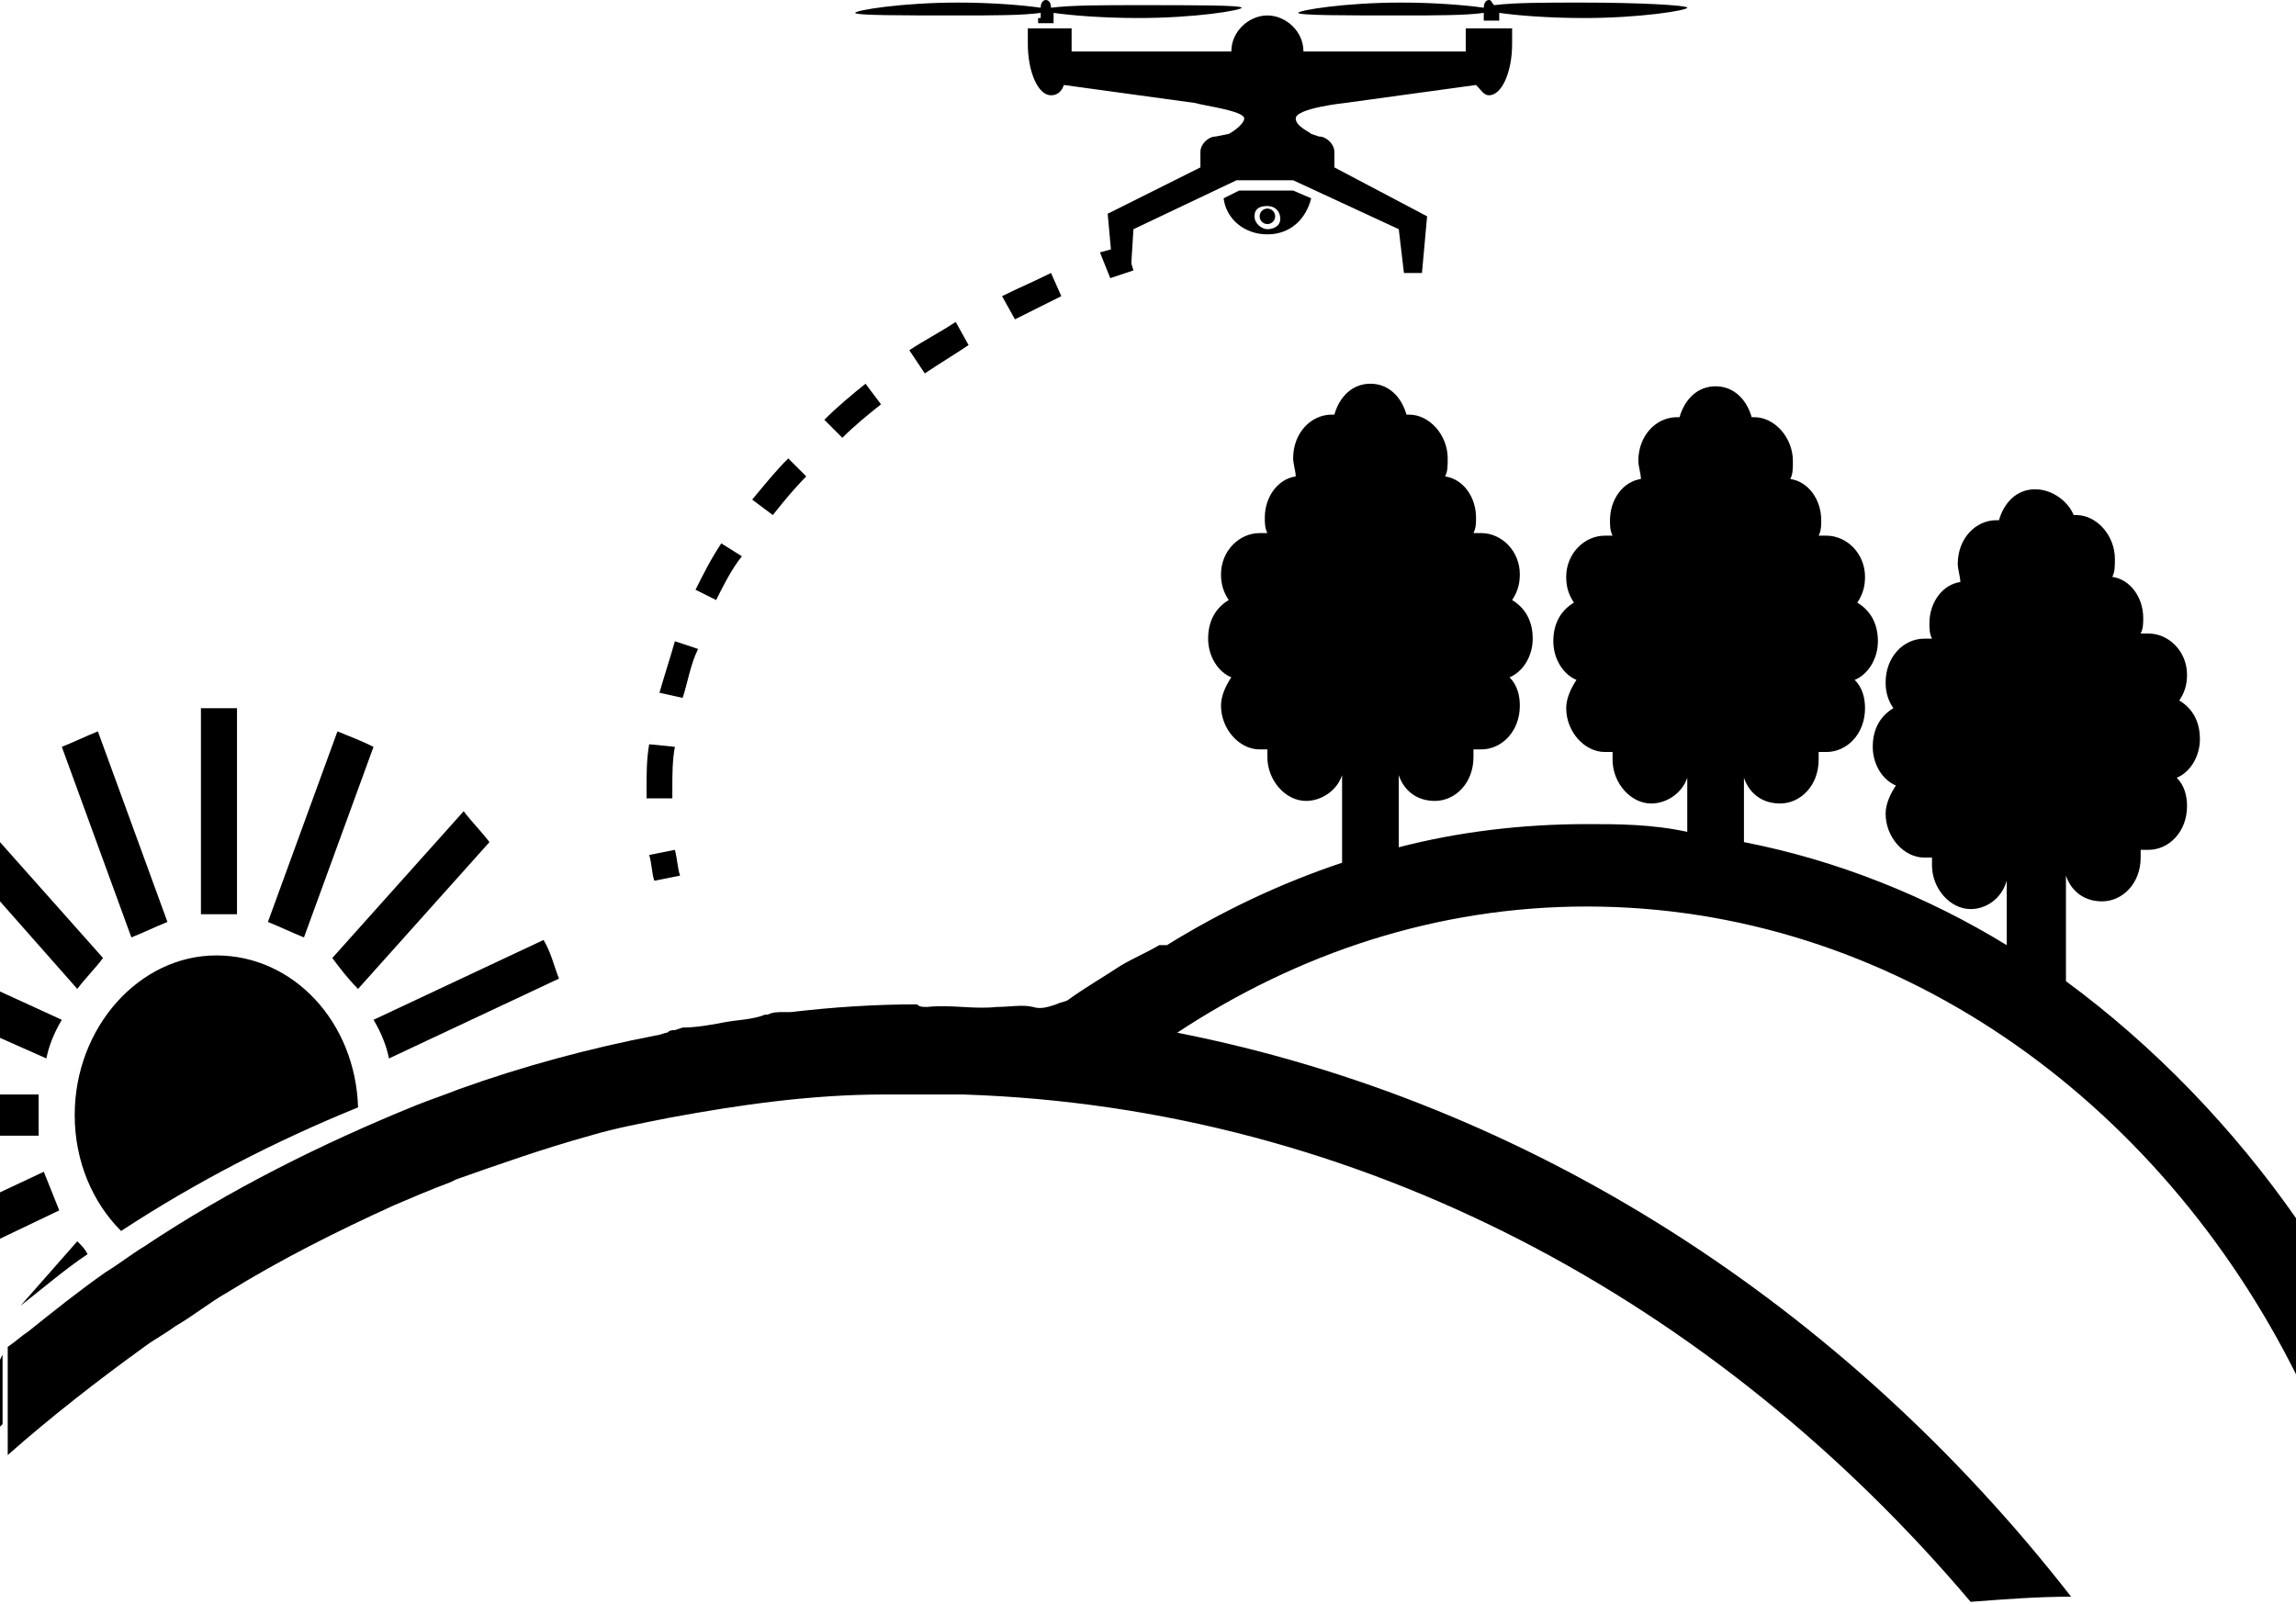
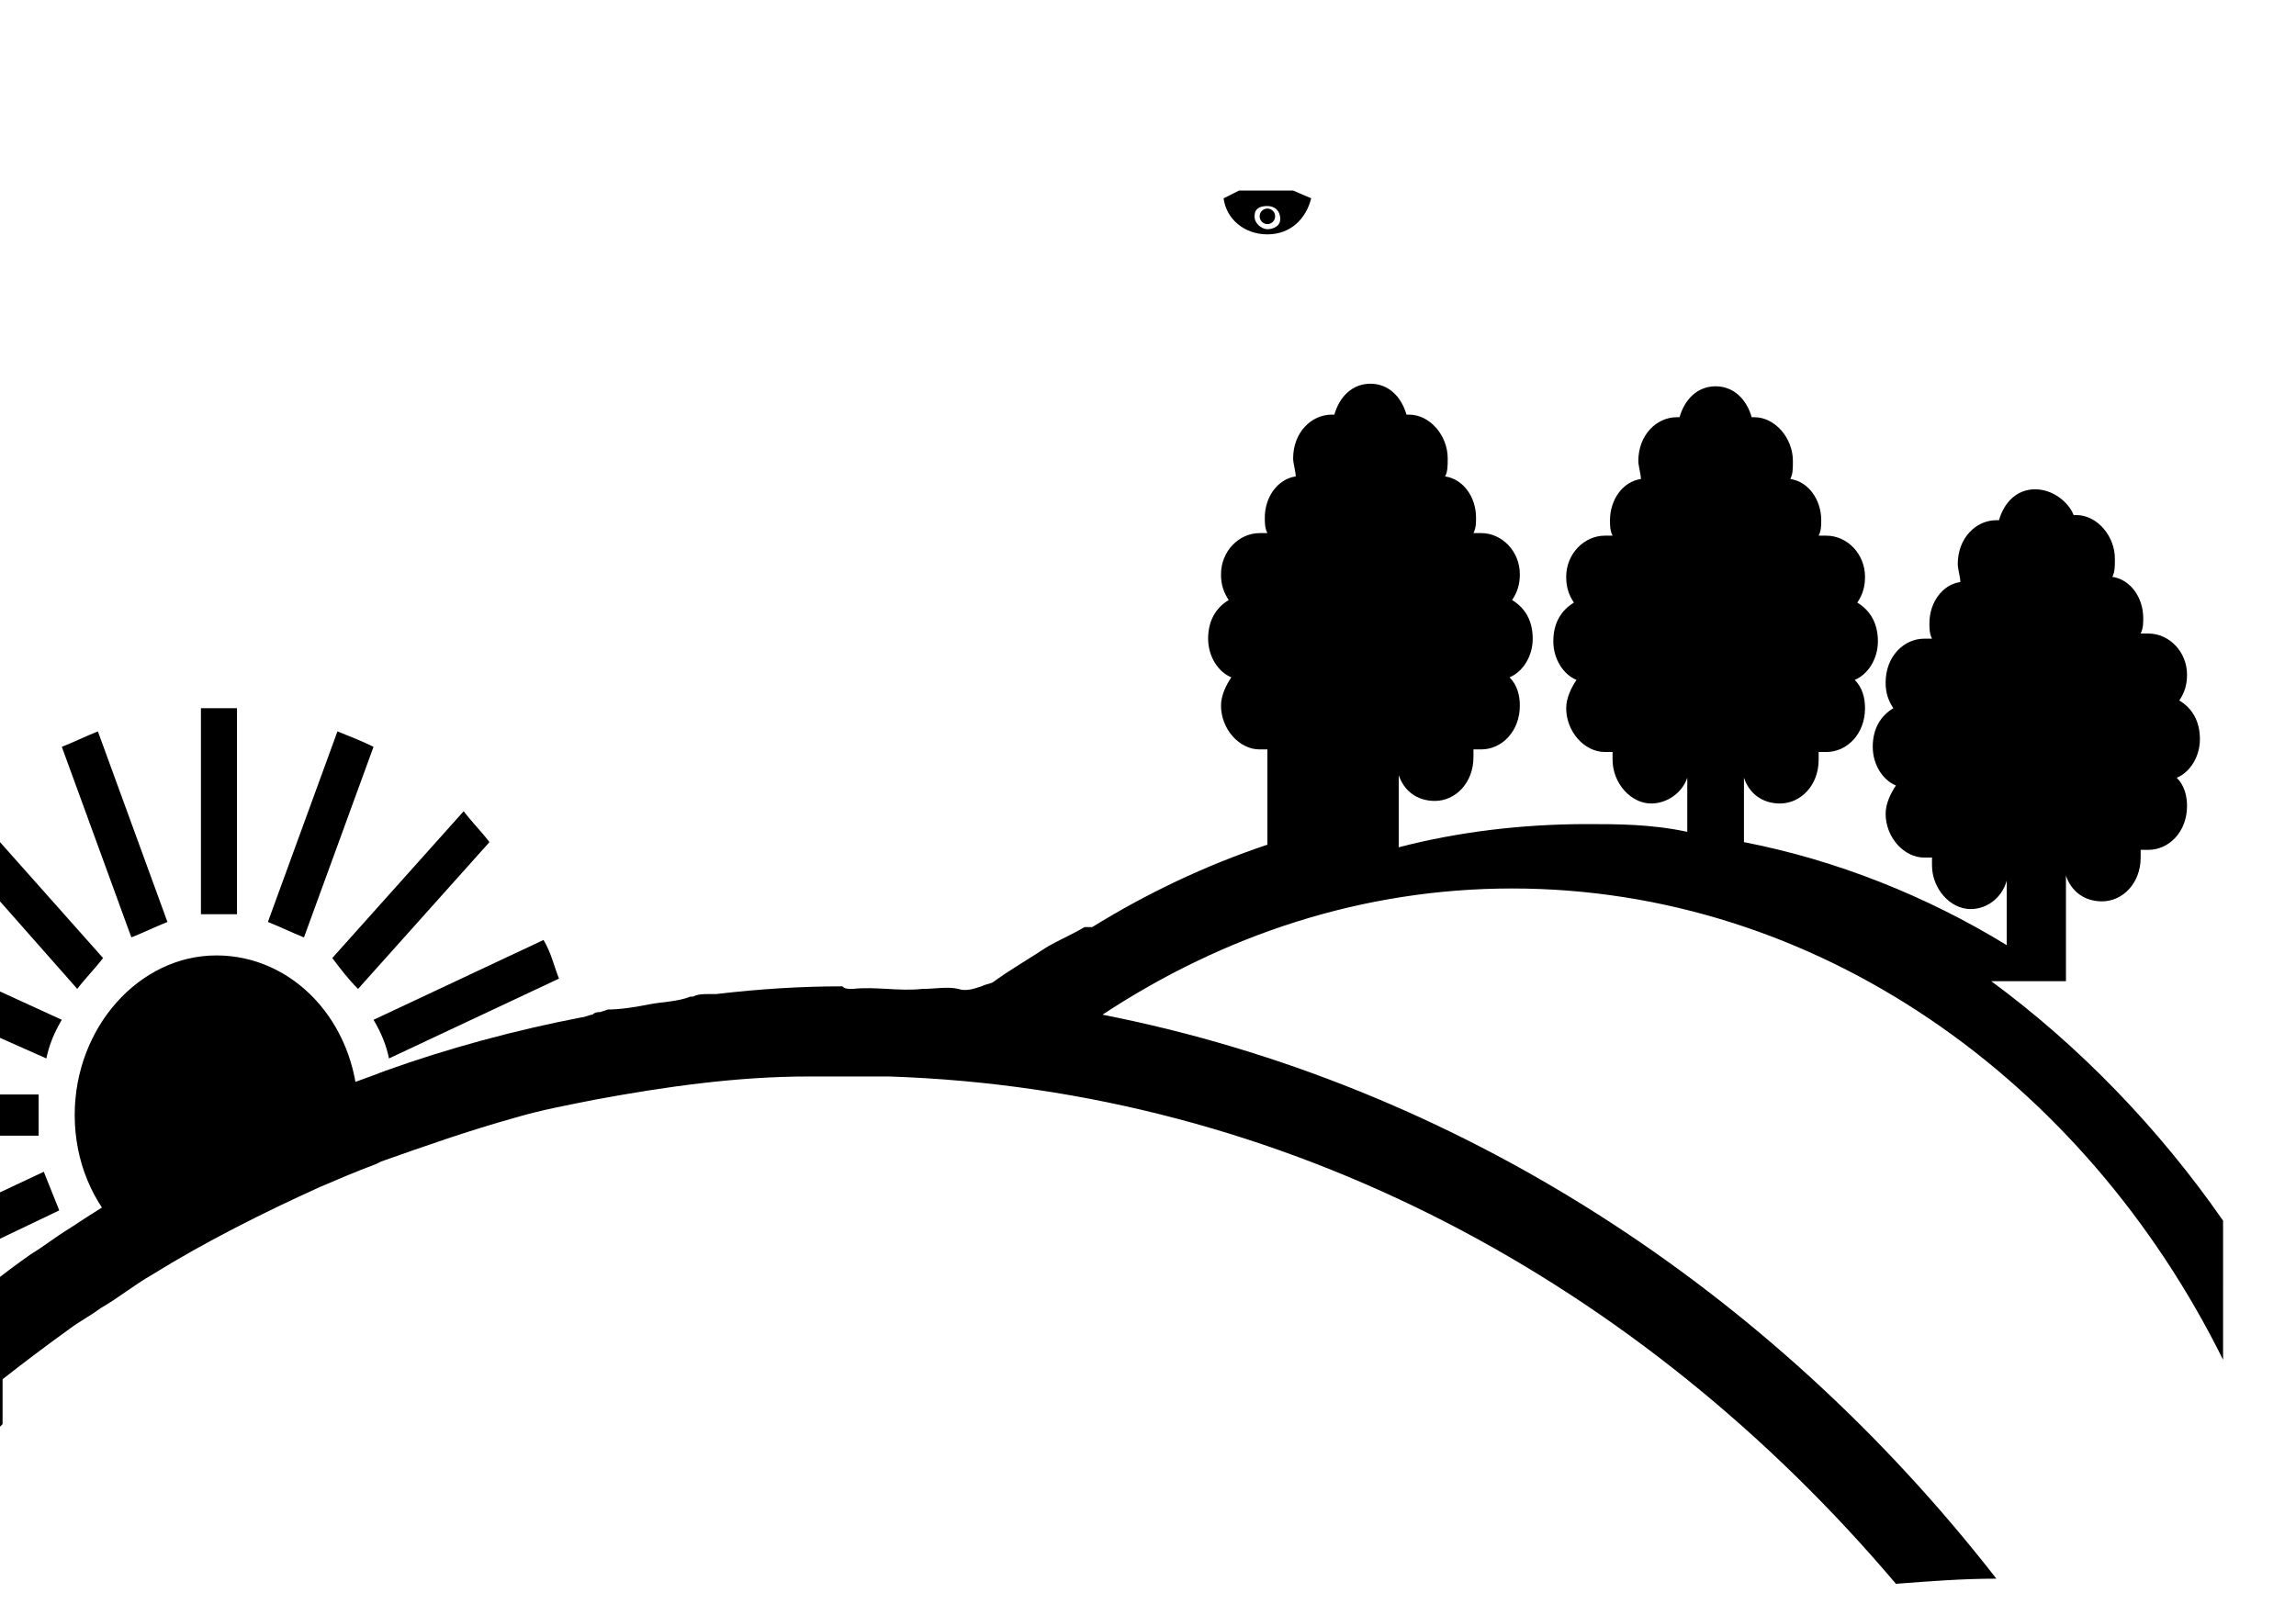
<svg xmlns="http://www.w3.org/2000/svg" width="1465" height="1024" viewBox="0 0 1465 1024">
  <path d="M151.217 583.499V452.006h-23.012v131.493h23.012zM290.928 695.268zM228.469 631.165l83.827-93.689c-4.931-6.575-11.506-13.149-16.437-19.724l-83.827 93.689c4.931 6.575 9.862 13.149 16.437 19.724zM248.193 675.544l108.482-50.953c-3.287-8.218-4.931-16.437-9.862-24.655l-108.482 50.953c4.931 8.218 8.218 16.437 9.862 24.655zM49.31 631.165c4.931-6.575 11.506-13.149 16.437-19.724L.001 537.476v37.804l49.31 55.884zM238.331 476.661c-6.575-3.287-14.793-6.575-23.011-9.862L170.941 588.43c8.218 3.287 14.793 6.575 23.011 9.862l44.379-121.631zM24.655 724.854v-26.298H0v26.299h24.655zM49.31 792.244l-36.161 41.091c14.793-11.506 27.942-23.011 42.735-32.873-1.644-3.287-3.287-4.931-6.575-8.218zM0 867.852v42.735l1.644-1.644v-44.379zM37.804 772.52l-9.862-24.655L0 761.014V790.6l37.804-18.08zM29.586 675.544c1.644-8.218 4.931-16.437 9.862-24.655L0 632.809v29.586l29.586 13.149zM106.838 588.43 62.459 466.799c-8.218 3.287-14.793 6.575-23.011 9.862l44.379 121.631c8.218-3.287 14.793-6.575 23.011-9.862zM138.067 609.798c-49.31 0-90.401 46.022-90.401 101.907 0 29.586 11.506 55.884 29.586 73.965 47.666-31.23 98.62-57.528 151.217-78.896-1.644-54.241-41.091-96.976-90.401-96.976z" />
-   <path d="M1318.215 626.234v-67.39c3.287 9.862 11.506 16.437 23.011 16.437 13.149 0 24.655-11.506 24.655-27.942v-4.931h4.931c13.149 0 24.655-11.506 24.655-27.942 0-6.575-1.644-13.149-6.575-18.08 8.218-3.287 14.793-13.149 14.793-24.655s-4.931-19.724-13.149-24.655c3.287-4.931 4.931-9.862 4.931-16.437 0-14.793-11.506-26.299-24.655-26.299h-4.931c1.644-3.287 1.644-6.575 1.644-9.862 0-13.149-8.218-24.655-19.724-26.299 1.644-3.287 1.644-6.575 1.644-11.506 0-14.793-11.506-27.942-24.655-27.942h-1.644c-3.287-8.218-13.149-16.437-24.655-16.437s-19.724 8.218-23.011 19.724h-1.644c-13.149 0-24.655 11.506-24.655 27.942 0 3.287 1.644 8.218 1.644 11.506-11.506 1.644-19.724 13.149-19.724 26.299 0 3.287 0 6.575 1.644 9.862h-4.931c-13.149 0-24.655 11.506-24.655 27.942 0 6.575 1.644 11.506 4.931 16.437-8.218 4.931-13.149 13.149-13.149 24.655s6.575 21.368 14.793 24.655c-3.287 4.931-6.575 11.506-6.575 18.08 0 14.793 11.506 27.942 24.655 27.942h4.931v4.931c0 14.793 11.506 27.942 24.655 27.942 9.862 0 19.724-6.575 23.011-18.08v41.091c-50.953-31.23-108.482-54.241-167.653-65.746v-41.091c3.287 9.862 11.506 16.437 23.011 16.437 13.149 0 24.655-11.506 24.655-27.942v-4.931h4.931c13.149 0 24.655-11.506 24.655-27.942 0-6.575-1.644-13.149-6.575-18.08 8.218-3.287 14.793-13.149 14.793-24.655s-4.931-19.724-13.149-24.655c3.287-4.931 4.931-9.862 4.931-16.437 0-14.793-11.506-26.299-24.655-26.299h-4.931c1.644-3.287 1.644-6.575 1.644-9.862 0-13.149-8.218-24.655-19.724-26.299 1.644-3.287 1.644-6.575 1.644-11.506 0-14.793-11.506-27.942-24.655-27.942h-1.644c-3.287-11.506-11.506-19.724-23.011-19.724s-19.724 8.218-23.011 19.724h-1.644c-13.149 0-24.655 11.506-24.655 27.942 0 3.287 1.644 8.218 1.644 11.506-11.506 1.644-19.724 13.149-19.724 26.299 0 3.287 0 6.575 1.644 9.862h-4.931c-13.149 0-24.655 11.506-24.655 26.299 0 6.575 1.644 11.506 4.931 16.437-8.218 4.931-13.149 13.149-13.149 24.655s6.575 21.368 14.793 24.655c-3.287 4.931-6.575 11.506-6.575 18.08 0 14.793 11.506 27.942 24.655 27.942h4.931v4.931c0 14.793 11.506 27.942 24.655 27.942 9.862 0 19.724-6.575 23.011-16.437v34.517c-23.011-4.931-44.379-4.931-64.103-4.931-41.091 0-82.183 4.931-119.987 14.793v-46.022c3.287 9.862 11.506 16.437 23.011 16.437 13.149 0 24.655-11.506 24.655-27.942v-4.931h4.931c13.149 0 24.655-11.506 24.655-27.942 0-6.575-1.644-13.149-6.575-18.08 8.218-3.287 14.793-13.149 14.793-24.655s-4.931-19.724-13.149-24.655c3.287-4.931 4.931-9.862 4.931-16.437 0-14.793-11.506-26.299-24.655-26.299h-4.931c1.644-3.287 1.644-6.575 1.644-9.862 0-13.149-8.218-24.655-19.724-26.299 1.644-3.287 1.644-6.575 1.644-11.506 0-14.793-11.506-27.942-24.655-27.942h-1.644c-3.287-11.506-11.506-19.724-23.011-19.724s-19.724 8.218-23.011 19.724h-1.644c-13.149 0-24.655 11.506-24.655 27.942 0 3.287 1.644 8.218 1.644 11.506-11.506 1.644-19.724 13.149-19.724 26.299 0 3.287 0 6.575 1.644 9.862h-4.931c-13.149 0-24.655 11.506-24.655 26.299 0 6.575 1.644 11.506 4.931 16.437-8.218 4.931-13.149 13.149-13.149 24.655s6.575 21.368 14.793 24.655c-3.287 4.931-6.575 11.506-6.575 18.08 0 14.793 11.506 27.942 24.655 27.942h4.931v4.931c0 14.793 11.506 27.942 24.655 27.942 9.862 0 19.724-6.575 23.011-16.437v55.884c-39.448 13.149-77.252 31.23-111.769 52.597h-4.931c-8.218 4.931-16.437 8.218-24.655 13.149-9.862 6.575-21.368 13.149-32.873 21.368-1.644 1.644-4.931 1.644-8.218 3.287-4.931 1.644-9.862 3.287-14.793 1.644-6.575-1.644-14.793 0-23.011 0-14.793 1.644-29.586-1.644-44.379 0-3.287 0-4.931 0-6.575-1.644-26.299 0-52.597 1.644-80.539 4.931h-4.931c-3.287 0-6.575 0-9.862 1.644h-1.644c-8.218 3.287-18.08 3.287-26.299 4.931s-18.08 3.287-26.299 3.287l-4.931 1.644c-1.644 0-3.287 0-4.931 1.644-1.644 0-4.931 1.644-6.575 1.644-42.735 8.218-85.47 19.724-126.562 34.517-8.218 3.287-18.08 6.575-26.299 9.862-60.815 24.655-119.987 54.241-174.228 90.401-8.218 4.931-16.437 11.506-24.655 16.437-16.437 11.506-32.873 24.655-49.31 37.804-4.931 3.287-8.218 6.575-13.149 9.862v69.034c27.942-24.655 57.528-47.666 87.114-69.034 6.575-4.931 13.149-8.218 19.724-13.149 11.506-6.575 21.368-14.793 32.873-21.368 34.517-21.368 70.677-39.448 106.838-55.884 11.506-4.931 23.011-9.862 36.161-14.793l3.287-1.644c27.942-9.862 55.884-19.724 85.47-27.942 16.437-4.931 34.517-8.218 50.953-11.506 44.379-8.218 90.401-14.793 136.424-14.793h50.953c253.124 8.218 479.949 131.493 642.671 323.801 21.368-1.644 42.735-3.287 64.103-3.287-144.642-185.734-345.169-315.583-570.35-359.961 77.252-50.953 166.01-80.539 261.342-80.539 193.952 0 364.892 121.631 453.65 300.79V779.097c-41.091-59.172-92.045-111.769-147.929-152.86z" />
-   <path d="M433.926 558.844c-1.644-4.931-1.644-9.862-3.287-16.437l-16.437 3.287c1.644 4.931 1.644 11.506 3.287 16.437l16.437-3.287zM647.602 203.814l29.586-14.793-6.575-14.793c-9.862 4.931-21.368 9.862-31.23 14.793l8.218 14.793zm-57.528 34.517c9.862-6.575 18.08-11.506 27.942-18.08l-8.218-14.793c-9.862 6.575-19.724 11.506-29.586 18.08l9.862 14.793zm-52.597 41.091c8.218-8.218 16.437-14.793 24.655-21.368l-9.862-13.149c-8.218 6.575-18.08 14.793-26.299 23.011l11.506 11.506zm-44.379 49.31c6.575-8.218 13.149-16.437 21.368-24.655l-11.506-11.506c-8.218 8.218-14.793 16.437-23.011 26.299l13.149 9.862zm-36.161 54.241c4.931-9.862 9.862-19.724 16.437-27.942l-13.149-8.218c-6.575 9.862-11.506 19.724-16.437 29.586l13.149 6.575zm-21.367 62.459c3.287-9.862 4.931-21.368 9.862-31.23l-14.793-4.931c-3.287 11.506-6.575 21.368-9.862 32.873l14.793 3.287zm-6.575 64.103v-6.575c0-8.218 0-18.08 1.644-26.299l-16.437-1.644c-1.644 9.862-1.644 18.08-1.644 27.942v6.575h16.437zM708.417 177.515l14.793-4.931-4.931-16.437c-4.931 1.644-9.862 3.287-16.437 4.931l6.575 16.437z" />
-   <path d="M935.242 18.08v14.793H831.691c0-13.149-11.506-23.011-23.011-23.011s-23.011 9.862-23.011 23.011H683.762V18.08H655.82v9.862c0 18.08 6.575 32.873 14.793 32.873 3.287 0 6.575-1.644 8.218-6.575l83.827 11.506c4.931 1.644 31.23 4.931 31.23 9.862 0 3.287-6.575 8.218-9.862 9.862l-8.218 1.644c-4.931 0-9.862 4.931-9.862 9.862v9.862l-59.172 29.586 3.287 36.161h11.506l1.644-26.299 65.746-31.23h36.161l67.39 31.23 3.287 27.942h11.506l3.287-36.161-59.172-31.23v-9.862c0-4.931-4.931-9.862-9.862-9.862l-4.931-1.644c-1.644-1.644-9.862-4.931-9.862-9.862 0-6.575 31.23-9.862 31.23-9.862l83.827-11.506c3.287 3.287 4.931 6.575 8.218 6.575 8.218 0 14.793-14.793 14.793-32.873v-9.862h-29.586zM1009.207 1.644c-23.011 0-42.735 0-55.884 1.644-1.644-1.644-1.644-3.287-3.287-3.287s-3.287 1.644-3.287 4.931c-11.506-1.644-31.23-3.287-52.597-3.287-36.161 0-65.746 4.931-65.746 6.575s29.586 1.644 65.746 1.644c21.368 0 41.091 0 52.597-1.644v4.931h9.862V8.22c11.506 1.644 31.23 3.287 54.241 3.287 36.161 0 65.746-4.931 65.746-6.575s-31.23-3.287-67.39-3.287zM662.395 11.506v3.287h9.862V8.218c11.506 1.644 31.23 3.287 54.241 3.287 36.161 0 65.746-4.931 65.746-6.575s-29.586-1.644-65.746-1.644c-23.011 0-42.735 0-55.884 1.644 0-3.287-1.644-4.931-3.287-4.931s-3.287 1.644-3.287 4.931c-11.506-1.644-31.23-3.287-52.597-3.287-36.161 0-65.746 4.931-65.746 6.575s29.586 1.644 65.746 1.644c21.368 0 41.091 0 52.597-1.644v3.287z" />
+   <path d="M1318.215 626.234v-67.39c3.287 9.862 11.506 16.437 23.011 16.437 13.149 0 24.655-11.506 24.655-27.942v-4.931h4.931c13.149 0 24.655-11.506 24.655-27.942 0-6.575-1.644-13.149-6.575-18.08 8.218-3.287 14.793-13.149 14.793-24.655s-4.931-19.724-13.149-24.655c3.287-4.931 4.931-9.862 4.931-16.437 0-14.793-11.506-26.299-24.655-26.299h-4.931c1.644-3.287 1.644-6.575 1.644-9.862 0-13.149-8.218-24.655-19.724-26.299 1.644-3.287 1.644-6.575 1.644-11.506 0-14.793-11.506-27.942-24.655-27.942h-1.644c-3.287-8.218-13.149-16.437-24.655-16.437s-19.724 8.218-23.011 19.724h-1.644c-13.149 0-24.655 11.506-24.655 27.942 0 3.287 1.644 8.218 1.644 11.506-11.506 1.644-19.724 13.149-19.724 26.299 0 3.287 0 6.575 1.644 9.862h-4.931c-13.149 0-24.655 11.506-24.655 27.942 0 6.575 1.644 11.506 4.931 16.437-8.218 4.931-13.149 13.149-13.149 24.655s6.575 21.368 14.793 24.655c-3.287 4.931-6.575 11.506-6.575 18.08 0 14.793 11.506 27.942 24.655 27.942h4.931v4.931c0 14.793 11.506 27.942 24.655 27.942 9.862 0 19.724-6.575 23.011-18.08v41.091c-50.953-31.23-108.482-54.241-167.653-65.746v-41.091c3.287 9.862 11.506 16.437 23.011 16.437 13.149 0 24.655-11.506 24.655-27.942v-4.931h4.931c13.149 0 24.655-11.506 24.655-27.942 0-6.575-1.644-13.149-6.575-18.08 8.218-3.287 14.793-13.149 14.793-24.655s-4.931-19.724-13.149-24.655c3.287-4.931 4.931-9.862 4.931-16.437 0-14.793-11.506-26.299-24.655-26.299h-4.931c1.644-3.287 1.644-6.575 1.644-9.862 0-13.149-8.218-24.655-19.724-26.299 1.644-3.287 1.644-6.575 1.644-11.506 0-14.793-11.506-27.942-24.655-27.942h-1.644c-3.287-11.506-11.506-19.724-23.011-19.724s-19.724 8.218-23.011 19.724h-1.644c-13.149 0-24.655 11.506-24.655 27.942 0 3.287 1.644 8.218 1.644 11.506-11.506 1.644-19.724 13.149-19.724 26.299 0 3.287 0 6.575 1.644 9.862h-4.931c-13.149 0-24.655 11.506-24.655 26.299 0 6.575 1.644 11.506 4.931 16.437-8.218 4.931-13.149 13.149-13.149 24.655s6.575 21.368 14.793 24.655c-3.287 4.931-6.575 11.506-6.575 18.08 0 14.793 11.506 27.942 24.655 27.942h4.931v4.931c0 14.793 11.506 27.942 24.655 27.942 9.862 0 19.724-6.575 23.011-16.437v34.517c-23.011-4.931-44.379-4.931-64.103-4.931-41.091 0-82.183 4.931-119.987 14.793v-46.022c3.287 9.862 11.506 16.437 23.011 16.437 13.149 0 24.655-11.506 24.655-27.942v-4.931h4.931c13.149 0 24.655-11.506 24.655-27.942 0-6.575-1.644-13.149-6.575-18.08 8.218-3.287 14.793-13.149 14.793-24.655s-4.931-19.724-13.149-24.655c3.287-4.931 4.931-9.862 4.931-16.437 0-14.793-11.506-26.299-24.655-26.299h-4.931c1.644-3.287 1.644-6.575 1.644-9.862 0-13.149-8.218-24.655-19.724-26.299 1.644-3.287 1.644-6.575 1.644-11.506 0-14.793-11.506-27.942-24.655-27.942h-1.644c-3.287-11.506-11.506-19.724-23.011-19.724s-19.724 8.218-23.011 19.724h-1.644c-13.149 0-24.655 11.506-24.655 27.942 0 3.287 1.644 8.218 1.644 11.506-11.506 1.644-19.724 13.149-19.724 26.299 0 3.287 0 6.575 1.644 9.862h-4.931c-13.149 0-24.655 11.506-24.655 26.299 0 6.575 1.644 11.506 4.931 16.437-8.218 4.931-13.149 13.149-13.149 24.655s6.575 21.368 14.793 24.655c-3.287 4.931-6.575 11.506-6.575 18.08 0 14.793 11.506 27.942 24.655 27.942h4.931v4.931v55.884c-39.448 13.149-77.252 31.23-111.769 52.597h-4.931c-8.218 4.931-16.437 8.218-24.655 13.149-9.862 6.575-21.368 13.149-32.873 21.368-1.644 1.644-4.931 1.644-8.218 3.287-4.931 1.644-9.862 3.287-14.793 1.644-6.575-1.644-14.793 0-23.011 0-14.793 1.644-29.586-1.644-44.379 0-3.287 0-4.931 0-6.575-1.644-26.299 0-52.597 1.644-80.539 4.931h-4.931c-3.287 0-6.575 0-9.862 1.644h-1.644c-8.218 3.287-18.08 3.287-26.299 4.931s-18.08 3.287-26.299 3.287l-4.931 1.644c-1.644 0-3.287 0-4.931 1.644-1.644 0-4.931 1.644-6.575 1.644-42.735 8.218-85.47 19.724-126.562 34.517-8.218 3.287-18.08 6.575-26.299 9.862-60.815 24.655-119.987 54.241-174.228 90.401-8.218 4.931-16.437 11.506-24.655 16.437-16.437 11.506-32.873 24.655-49.31 37.804-4.931 3.287-8.218 6.575-13.149 9.862v69.034c27.942-24.655 57.528-47.666 87.114-69.034 6.575-4.931 13.149-8.218 19.724-13.149 11.506-6.575 21.368-14.793 32.873-21.368 34.517-21.368 70.677-39.448 106.838-55.884 11.506-4.931 23.011-9.862 36.161-14.793l3.287-1.644c27.942-9.862 55.884-19.724 85.47-27.942 16.437-4.931 34.517-8.218 50.953-11.506 44.379-8.218 90.401-14.793 136.424-14.793h50.953c253.124 8.218 479.949 131.493 642.671 323.801 21.368-1.644 42.735-3.287 64.103-3.287-144.642-185.734-345.169-315.583-570.35-359.961 77.252-50.953 166.01-80.539 261.342-80.539 193.952 0 364.892 121.631 453.65 300.79V779.097c-41.091-59.172-92.045-111.769-147.929-152.86z" />
  <path d="m790.6 121.631-9.862 4.931c1.644 13.149 13.149 23.011 27.942 23.011s24.655-9.862 27.942-23.011l-11.506-4.931h-34.517zm18.081 24.655c-3.287 0-8.218-3.287-8.218-8.218s3.287-6.575 8.218-6.575 8.218 3.287 8.218 8.218-4.931 6.575-8.218 6.575z" />
  <path d="M813.612 138.067a4.931 4.931 0 1 1-9.863 0 4.931 4.931 0 0 1 9.863 0z" />
</svg>